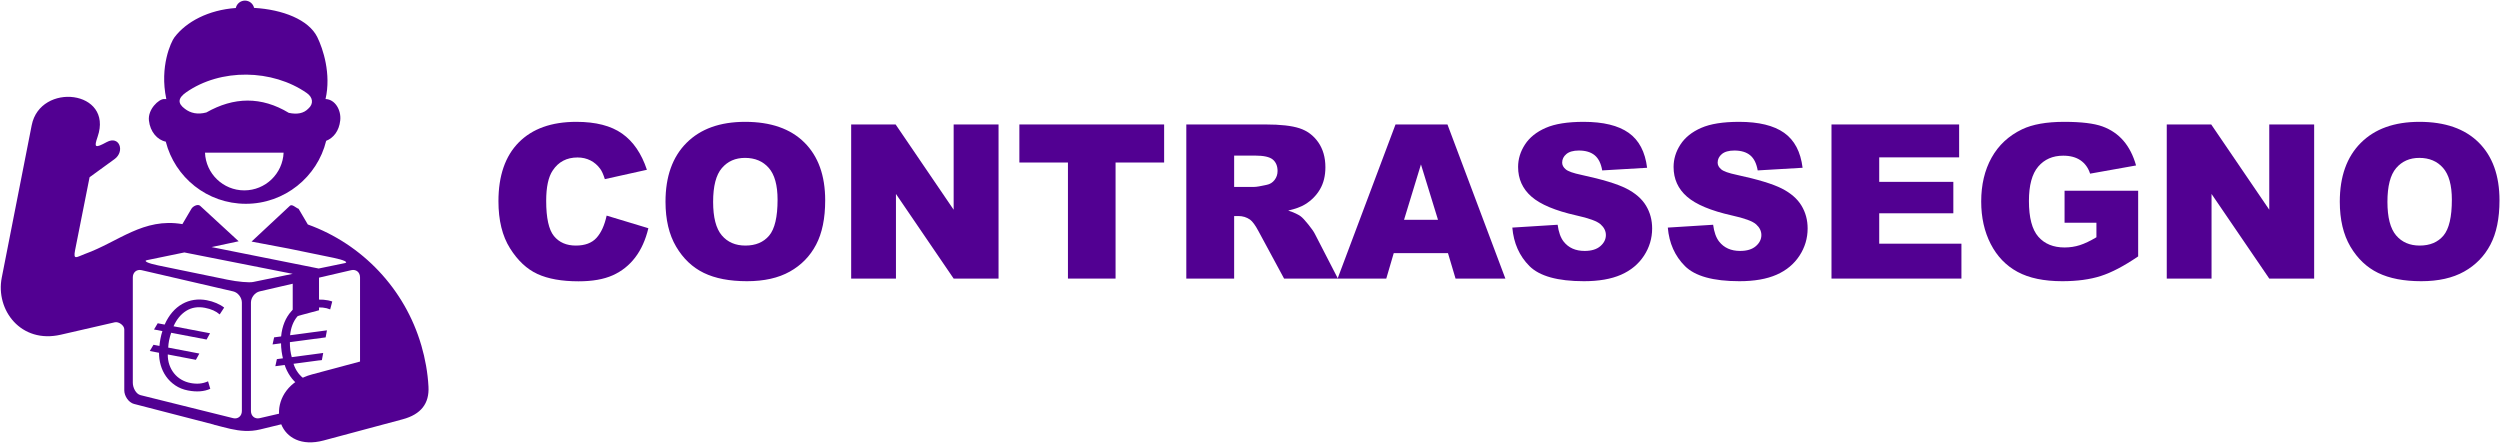
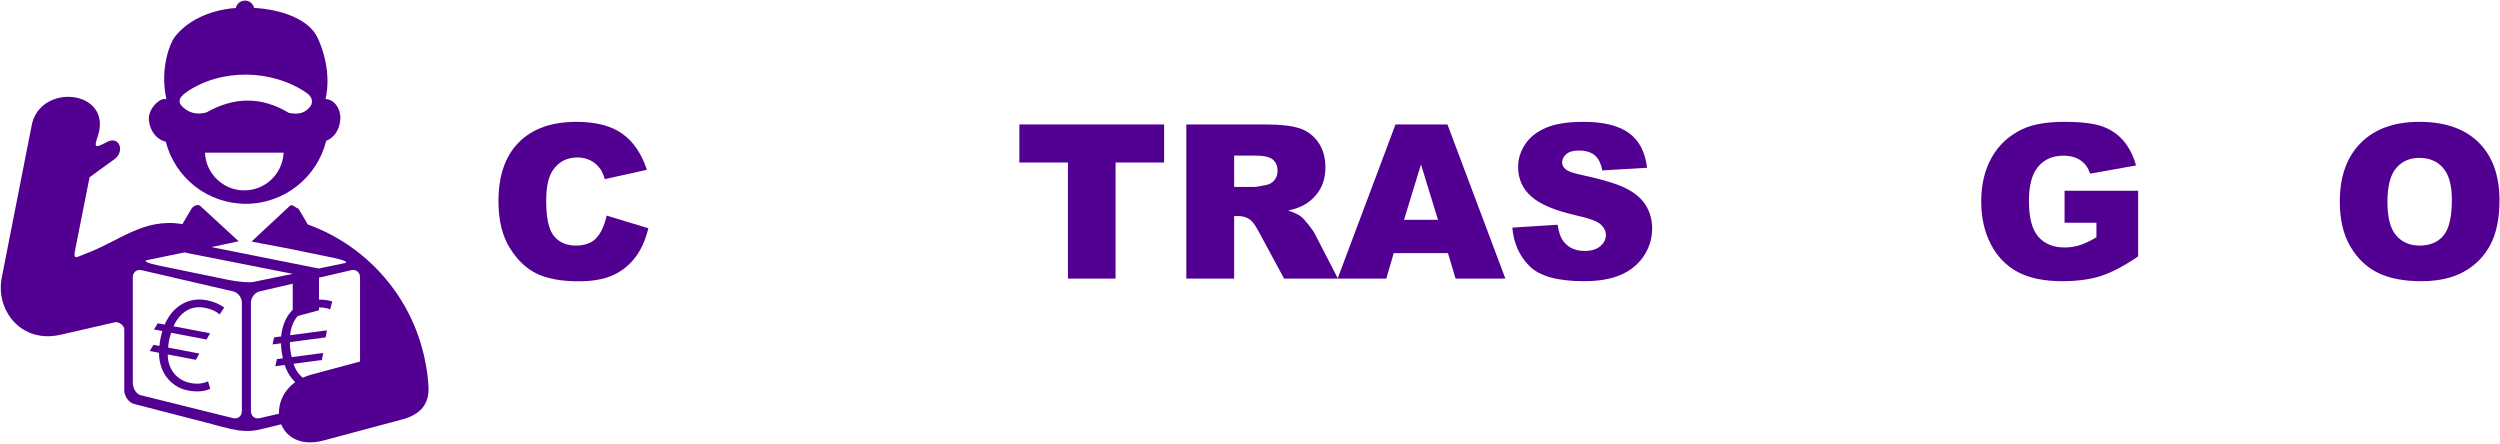
<svg xmlns="http://www.w3.org/2000/svg" width="100%" height="100%" viewBox="0 0 48885 8676" version="1.1" xml:space="preserve" style="fill-rule:evenodd;clip-rule:evenodd;stroke-linejoin:round;stroke-miterlimit:1.414;">
  <g transform="matrix(1.983,0.379,-0.379,1.983,-17863,-30660.7)">
    <path d="M14203.4,15847.6C14162.6,15823.6 14111.8,15811.6 14051,15811.6C13981.4,15811.6 13924,15832.4 13878.8,15874C13833.6,15915.6 13802.6,15972.4 13785.8,16044.4L14145.8,16044.4L14124.2,16110.4L13775,16110.4C13773.4,16122.4 13772,16135 13770.8,16148.2C13769.6,16161.4 13769,16174.8 13769,16188.4C13769,16198 13769.4,16209.4 13770.2,16222.6C13771,16235.8 13772.2,16247.2 13773.8,16256.8L14081,16256.8L14059.4,16322.8L13782.2,16322.8C13788.6,16358 13799.8,16389.6 13815.8,16417.6C13831.8,16445.6 13851.6,16469.8 13875.2,16490.2C13898.8,16510.6 13925.6,16526.2 13955.6,16537C13985.6,16547.8 14017.4,16553.2 14051,16553.2C14082.2,16553.2 14111.2,16549.4 14138,16541.8C14164.8,16534.2 14190.2,16522 14214.2,16505.2L14249,16572.4C14195.4,16610 14125.8,16628.8 14040.2,16628.8C13992.2,16628.8 13948.4,16620.2 13908.8,16603C13869.2,16585.8 13834.8,16563 13805.6,16534.6C13776.4,16506.2 13752.6,16473.6 13734.2,16436.8C13715.8,16400 13703,16362 13695.8,16322.8L13604.6,16322.8L13628.6,16256.8L13687.4,16256.8C13686.6,16248.8 13685.8,16238.4 13685,16225.6C13684.2,16212.8 13683.8,16200.8 13683.8,16189.6C13683.8,16176 13684.2,16161.8 13685,16147C13685.8,16132.2 13687,16120 13688.6,16110.4L13605.8,16110.4L13629.8,16044.4L13698.2,16044.4C13709.4,15995.6 13726,15952 13748,15913.6C13770,15875.2 13796.6,15842.8 13827.8,15816.4C13859,15790 13893.8,15770 13932.2,15756.4C13970.6,15742.8 14011.4,15736 14054.6,15736C14088.2,15736 14120.6,15739.4 14151.8,15746.2C14183,15753 14210.2,15762.4 14233.4,15774.4L14203.4,15847.6Z" style="fill:rgb(82,0,146);fill-rule:nonzero;" />
  </g>
  <g transform="matrix(2.002,-0.266,0.266,2.002,-26194.5,-21898.7)">
    <path d="M14203.4,15847.6C14162.6,15823.6 14111.8,15811.6 14051,15811.6C13981.4,15811.6 13924,15832.4 13878.8,15874C13833.6,15915.6 13802.6,15972.4 13785.8,16044.4L14145.8,16044.4L14124.2,16110.4L13775,16110.4C13773.4,16122.4 13772,16135 13770.8,16148.2C13769.6,16161.4 13769,16174.8 13769,16188.4C13769,16198 13769.4,16209.4 13770.2,16222.6C13771,16235.8 13772.2,16247.2 13773.8,16256.8L14081,16256.8L14059.4,16322.8L13782.2,16322.8C13788.6,16358 13799.8,16389.6 13815.8,16417.6C13831.8,16445.6 13851.6,16469.8 13875.2,16490.2C13898.8,16510.6 13925.6,16526.2 13955.6,16537C13985.6,16547.8 14017.4,16553.2 14051,16553.2C14082.2,16553.2 14111.2,16549.4 14138,16541.8C14164.8,16534.2 14190.2,16522 14214.2,16505.2L14249,16572.4C14195.4,16610 14125.8,16628.8 14040.2,16628.8C13992.2,16628.8 13948.4,16620.2 13908.8,16603C13869.2,16585.8 13834.8,16563 13805.6,16534.6C13776.4,16506.2 13752.6,16473.6 13734.2,16436.8C13715.8,16400 13703,16362 13695.8,16322.8L13604.6,16322.8L13628.6,16256.8L13687.4,16256.8C13686.6,16248.8 13685.8,16238.4 13685,16225.6C13684.2,16212.8 13683.8,16200.8 13683.8,16189.6C13683.8,16176 13684.2,16161.8 13685,16147C13685.8,16132.2 13687,16120 13688.6,16110.4L13605.8,16110.4L13629.8,16044.4L13698.2,16044.4C13709.4,15995.6 13726,15952 13748,15913.6C13770,15875.2 13796.6,15842.8 13827.8,15816.4C13859,15790 13893.8,15770 13932.2,15756.4C13970.6,15742.8 14011.4,15736 14054.6,15736C14088.2,15736 14120.6,15739.4 14151.8,15746.2C14183,15753 14210.2,15762.4 14233.4,15774.4L14203.4,15847.6Z" style="fill:rgb(82,0,146);fill-rule:nonzero;" />
  </g>
  <g transform="matrix(0.462,0,0,0.462,15.328,11.825)">
    <path d="M11970,6436C11933,7324 11202,8032 10306,8032C9410,8032 8679,7324 8643,6436L11970,6436ZM9835,12307L5958,11409C5755,11362 5588,11499 5588,11713L5588,16175C5588,16380 5716,16649 5915,16699L9835,17673C10037,17723 10204,17584 10204,17370L10204,12782C10204,12567 10038,12354 9835,12307ZM10958,12307L12356,11983L12356,13405L13469,13106L13469,11726L14835,11409C15038,11362 15205,11498 15205,11713L15205,15277L13169,15822C12189,16085 11750,16822 11776,17484L10958,17673C10754,17721 10588,17584 10588,17370L10588,12782C10588,12567 10754,12354 10958,12307ZM6188,10985L7770,10659L12355,11565L10681,11909C10513,11944 10026,11901 9599,11813L6658,11207C6231,11120 6020,11019 6188,10985ZM7792,4580C7474,4346 7498,4126 7842,3885C9304,2860 11496,2896 12954,3914C13212,4094 13249,4371 13015,4573C12823,4774 12544,4826 12190,4751C11027,4049 9863,4074 8700,4735C8332,4831 8034,4767 7792,4580ZM12995,9475L12605,8812C12482,8770 12331,8596 12236,8685L10615,10198L10614,10199L12185,10496L14092,10888C14518,10976 14729,11076 14561,11111L13454,11339L8921,10432L10068,10186L8437,8685C8341,8597 8134,8700 8068,8812L7687,9460C6032,9178 4984,10208 3571,10719C3208,10851 3055,11015 3147,10552L3758,7476L4814,6709C5266,6381 5022,5697 4486,5987C3982,6260 3939,6225 4099,5761C4777,3785 1668,3441 1308,5277L41,11726C-228,13098 853,14529 2538,14141L4827,13615C4989,13577 5227,13747 5227,13912L5227,16498C5227,16732 5409,17012 5637,17070L9015,17944L9015,17949C9260,18010 9490,18075 9718,18126L9722,18127C10128,18216 10527,18259 10983,18149L11870,17933C12095,18492 12715,18871 13665,18617L17008,17721C17789,17512 18142,17050 18102,16335C18070,15745 17964,15159 17799,14590L17797,14583L17796,14583C17104,12209 15305,10307 12995,9475ZM13745,4165L13745,4166C14143,4177 14416,4627 14367,5074C14318,5522 14077,5814 13772,5935C13398,7465 12012,8600 10373,8600C8735,8600 7370,7482 6983,5970C6626,5899 6321,5551 6270,5074C6218,4598 6689,4166 6908,4166C7127,4166 6969,4168 6999,4173L7004,4156C6715,2785 7210,1741 7347,1559C7849,889 8796,395 9947,313C9986,134 10145,0 10335,0C10524,0 10681,132 10721,308C11932,378 13031,806 13396,1545C13641,2041 13989,3107 13745,4165Z" style="fill:rgb(82,0,146);" />
  </g>
  <g transform="matrix(350.841,0,0,350.841,9547.29,5447.4)">
    <path d="M6.598,-3.51L8.924,-2.807C8.768,-2.154 8.521,-1.609 8.186,-1.172C7.85,-0.734 7.433,-0.404 6.935,-0.182C6.437,0.041 5.803,0.152 5.033,0.152C4.1,0.152 3.337,0.017 2.745,-0.255C2.153,-0.526 1.643,-1.004 1.213,-1.688C0.783,-2.371 0.568,-3.246 0.568,-4.313C0.568,-5.734 0.946,-6.827 1.702,-7.591C2.458,-8.354 3.527,-8.736 4.91,-8.736C5.992,-8.736 6.843,-8.518 7.462,-8.08C8.081,-7.643 8.541,-6.971 8.842,-6.064L6.498,-5.543C6.416,-5.805 6.33,-5.996 6.24,-6.117C6.092,-6.32 5.91,-6.477 5.695,-6.586C5.48,-6.695 5.24,-6.75 4.975,-6.75C4.373,-6.75 3.912,-6.508 3.592,-6.023C3.35,-5.664 3.229,-5.1 3.229,-4.33C3.229,-3.377 3.373,-2.724 3.662,-2.37C3.951,-2.017 4.357,-1.84 4.881,-1.84C5.389,-1.84 5.772,-1.982 6.032,-2.268C6.292,-2.553 6.48,-2.967 6.598,-3.51Z" style="fill:rgb(82,0,146);fill-rule:nonzero;" />
-     <path d="M9.879,-4.289C9.879,-5.691 10.27,-6.783 11.051,-7.564C11.832,-8.346 12.92,-8.736 14.314,-8.736C15.744,-8.736 16.846,-8.353 17.619,-7.585C18.393,-6.817 18.779,-5.742 18.779,-4.359C18.779,-3.355 18.61,-2.532 18.272,-1.89C17.935,-1.247 17.446,-0.747 16.808,-0.39C16.169,-0.032 15.373,0.146 14.42,0.146C13.451,0.146 12.649,-0.008 12.015,-0.316C11.38,-0.625 10.865,-1.113 10.471,-1.781C10.076,-2.449 9.879,-3.285 9.879,-4.289ZM12.533,-4.277C12.533,-3.41 12.694,-2.787 13.017,-2.408C13.339,-2.029 13.777,-1.84 14.332,-1.84C14.902,-1.84 15.344,-2.025 15.656,-2.396C15.969,-2.768 16.125,-3.434 16.125,-4.395C16.125,-5.203 15.962,-5.794 15.636,-6.167C15.31,-6.54 14.867,-6.727 14.309,-6.727C13.773,-6.727 13.344,-6.537 13.02,-6.158C12.695,-5.779 12.533,-5.152 12.533,-4.277Z" style="fill:rgb(82,0,146);fill-rule:nonzero;" />
-     <path d="M20.227,-8.59L22.705,-8.59L25.939,-3.838L25.939,-8.59L28.441,-8.59L28.441,0L25.939,0L22.723,-4.717L22.723,0L20.227,0L20.227,-8.59Z" style="fill:rgb(82,0,146);fill-rule:nonzero;" />
    <path d="M29.602,-8.59L37.67,-8.59L37.67,-6.469L34.963,-6.469L34.963,0L32.309,0L32.309,-6.469L29.602,-6.469L29.602,-8.59Z" style="fill:rgb(82,0,146);fill-rule:nonzero;" />
    <path d="M38.906,0L38.906,-8.59L43.33,-8.59C44.15,-8.59 44.777,-8.52 45.211,-8.379C45.645,-8.238 45.994,-7.978 46.26,-7.597C46.525,-7.216 46.658,-6.752 46.658,-6.205C46.658,-5.729 46.557,-5.317 46.354,-4.972C46.15,-4.626 45.871,-4.346 45.516,-4.131C45.289,-3.994 44.979,-3.881 44.584,-3.791C44.9,-3.686 45.131,-3.58 45.275,-3.475C45.373,-3.404 45.515,-3.254 45.7,-3.023C45.886,-2.793 46.01,-2.615 46.072,-2.49L47.355,0L44.355,0L42.938,-2.625C42.758,-2.965 42.598,-3.186 42.457,-3.287C42.266,-3.42 42.049,-3.486 41.807,-3.486L41.572,-3.486L41.572,0L38.906,0ZM41.572,-5.109L42.691,-5.109C42.813,-5.109 43.047,-5.148 43.395,-5.227C43.57,-5.262 43.714,-5.352 43.825,-5.496C43.937,-5.641 43.992,-5.807 43.992,-5.994C43.992,-6.271 43.904,-6.484 43.729,-6.633C43.553,-6.781 43.223,-6.855 42.738,-6.855L41.572,-6.855L41.572,-5.109Z" style="fill:rgb(82,0,146);fill-rule:nonzero;" />
    <path d="M53.49,-1.418L50.467,-1.418L50.051,0L47.338,0L50.566,-8.59L53.461,-8.59L56.689,0L53.912,0L53.49,-1.418ZM52.934,-3.275L51.984,-6.363L51.041,-3.275L52.934,-3.275Z" style="fill:rgb(82,0,146);fill-rule:nonzero;" />
    <path d="M57.076,-2.842L59.602,-3C59.656,-2.59 59.768,-2.277 59.936,-2.063C60.209,-1.715 60.6,-1.541 61.107,-1.541C61.486,-1.541 61.778,-1.63 61.983,-1.808C62.188,-1.985 62.291,-2.191 62.291,-2.426C62.291,-2.648 62.193,-2.848 61.998,-3.023C61.803,-3.199 61.35,-3.365 60.639,-3.521C59.475,-3.783 58.645,-4.131 58.148,-4.564C57.648,-4.998 57.398,-5.551 57.398,-6.223C57.398,-6.664 57.526,-7.081 57.782,-7.474C58.038,-7.866 58.423,-8.175 58.937,-8.399C59.45,-8.624 60.154,-8.736 61.049,-8.736C62.146,-8.736 62.983,-8.532 63.56,-8.124C64.136,-7.716 64.479,-7.066 64.588,-6.176L62.086,-6.029C62.02,-6.416 61.88,-6.697 61.667,-6.873C61.454,-7.049 61.16,-7.137 60.785,-7.137C60.477,-7.137 60.244,-7.071 60.088,-6.94C59.932,-6.81 59.854,-6.65 59.854,-6.463C59.854,-6.326 59.918,-6.203 60.047,-6.094C60.172,-5.98 60.469,-5.875 60.938,-5.777C62.098,-5.527 62.929,-5.274 63.431,-5.019C63.933,-4.763 64.298,-4.445 64.526,-4.066C64.755,-3.688 64.869,-3.264 64.869,-2.795C64.869,-2.244 64.717,-1.736 64.412,-1.271C64.107,-0.807 63.682,-0.454 63.135,-0.214C62.588,0.026 61.898,0.146 61.066,0.146C59.605,0.146 58.594,-0.135 58.031,-0.697C57.469,-1.26 57.15,-1.975 57.076,-2.842Z" style="fill:rgb(82,0,146);fill-rule:nonzero;" />
-     <path d="M65.742,-2.842L68.268,-3C68.322,-2.59 68.434,-2.277 68.602,-2.063C68.875,-1.715 69.266,-1.541 69.773,-1.541C70.152,-1.541 70.444,-1.63 70.649,-1.808C70.854,-1.985 70.957,-2.191 70.957,-2.426C70.957,-2.648 70.859,-2.848 70.664,-3.023C70.469,-3.199 70.016,-3.365 69.305,-3.521C68.141,-3.783 67.311,-4.131 66.814,-4.564C66.314,-4.998 66.064,-5.551 66.064,-6.223C66.064,-6.664 66.192,-7.081 66.448,-7.474C66.704,-7.866 67.089,-8.175 67.603,-8.399C68.116,-8.624 68.82,-8.736 69.715,-8.736C70.813,-8.736 71.649,-8.532 72.226,-8.124C72.802,-7.716 73.145,-7.066 73.254,-6.176L70.752,-6.029C70.686,-6.416 70.546,-6.697 70.333,-6.873C70.12,-7.049 69.826,-7.137 69.451,-7.137C69.143,-7.137 68.91,-7.071 68.754,-6.94C68.598,-6.81 68.52,-6.65 68.52,-6.463C68.52,-6.326 68.584,-6.203 68.713,-6.094C68.838,-5.98 69.135,-5.875 69.604,-5.777C70.764,-5.527 71.595,-5.274 72.097,-5.019C72.599,-4.763 72.964,-4.445 73.192,-4.066C73.421,-3.688 73.535,-3.264 73.535,-2.795C73.535,-2.244 73.383,-1.736 73.078,-1.271C72.773,-0.807 72.348,-0.454 71.801,-0.214C71.254,0.026 70.564,0.146 69.732,0.146C68.271,0.146 67.26,-0.135 66.697,-0.697C66.135,-1.26 65.816,-1.975 65.742,-2.842Z" style="fill:rgb(82,0,146);fill-rule:nonzero;" />
-     <path d="M74.865,-8.59L81.979,-8.59L81.979,-6.756L77.525,-6.756L77.525,-5.391L81.656,-5.391L81.656,-3.639L77.525,-3.639L77.525,-1.945L82.107,-1.945L82.107,0L74.865,0L74.865,-8.59Z" style="fill:rgb(82,0,146);fill-rule:nonzero;" />
    <path d="M87.855,-3.111L87.855,-4.898L91.957,-4.898L91.957,-1.236C91.172,-0.701 90.478,-0.337 89.874,-0.144C89.271,0.05 88.555,0.146 87.727,0.146C86.707,0.146 85.876,-0.027 85.233,-0.375C84.591,-0.723 84.093,-1.24 83.739,-1.928C83.386,-2.615 83.209,-3.404 83.209,-4.295C83.209,-5.232 83.402,-6.048 83.789,-6.741C84.176,-7.435 84.742,-7.961 85.488,-8.32C86.07,-8.598 86.854,-8.736 87.838,-8.736C88.787,-8.736 89.497,-8.65 89.968,-8.479C90.438,-8.307 90.829,-8.04 91.14,-7.679C91.45,-7.317 91.684,-6.859 91.84,-6.305L89.279,-5.848C89.174,-6.172 88.995,-6.42 88.743,-6.592C88.491,-6.764 88.17,-6.85 87.779,-6.85C87.197,-6.85 86.733,-6.647 86.388,-6.243C86.042,-5.839 85.869,-5.199 85.869,-4.324C85.869,-3.395 86.044,-2.73 86.394,-2.332C86.743,-1.934 87.23,-1.734 87.855,-1.734C88.152,-1.734 88.436,-1.777 88.705,-1.863C88.975,-1.949 89.283,-2.096 89.631,-2.303L89.631,-3.111L87.855,-3.111Z" style="fill:rgb(82,0,146);fill-rule:nonzero;" />
-     <path d="M93.551,-8.59L96.029,-8.59L99.264,-3.838L99.264,-8.59L101.766,-8.59L101.766,0L99.264,0L96.047,-4.717L96.047,0L93.551,0L93.551,-8.59Z" style="fill:rgb(82,0,146);fill-rule:nonzero;" />
    <path d="M103.195,-4.289C103.195,-5.691 103.586,-6.783 104.367,-7.564C105.148,-8.346 106.236,-8.736 107.631,-8.736C109.061,-8.736 110.162,-8.353 110.936,-7.585C111.709,-6.817 112.096,-5.742 112.096,-4.359C112.096,-3.355 111.927,-2.532 111.589,-1.89C111.251,-1.247 110.763,-0.747 110.124,-0.39C109.485,-0.032 108.689,0.146 107.736,0.146C106.768,0.146 105.966,-0.008 105.331,-0.316C104.696,-0.625 104.182,-1.113 103.787,-1.781C103.393,-2.449 103.195,-3.285 103.195,-4.289ZM105.85,-4.277C105.85,-3.41 106.011,-2.787 106.333,-2.408C106.655,-2.029 107.094,-1.84 107.648,-1.84C108.219,-1.84 108.66,-2.025 108.973,-2.396C109.285,-2.768 109.441,-3.434 109.441,-4.395C109.441,-5.203 109.278,-5.794 108.952,-6.167C108.626,-6.54 108.184,-6.727 107.625,-6.727C107.09,-6.727 106.66,-6.537 106.336,-6.158C106.012,-5.779 105.85,-5.152 105.85,-4.277Z" style="fill:rgb(82,0,146);fill-rule:nonzero;" />
  </g>
</svg>